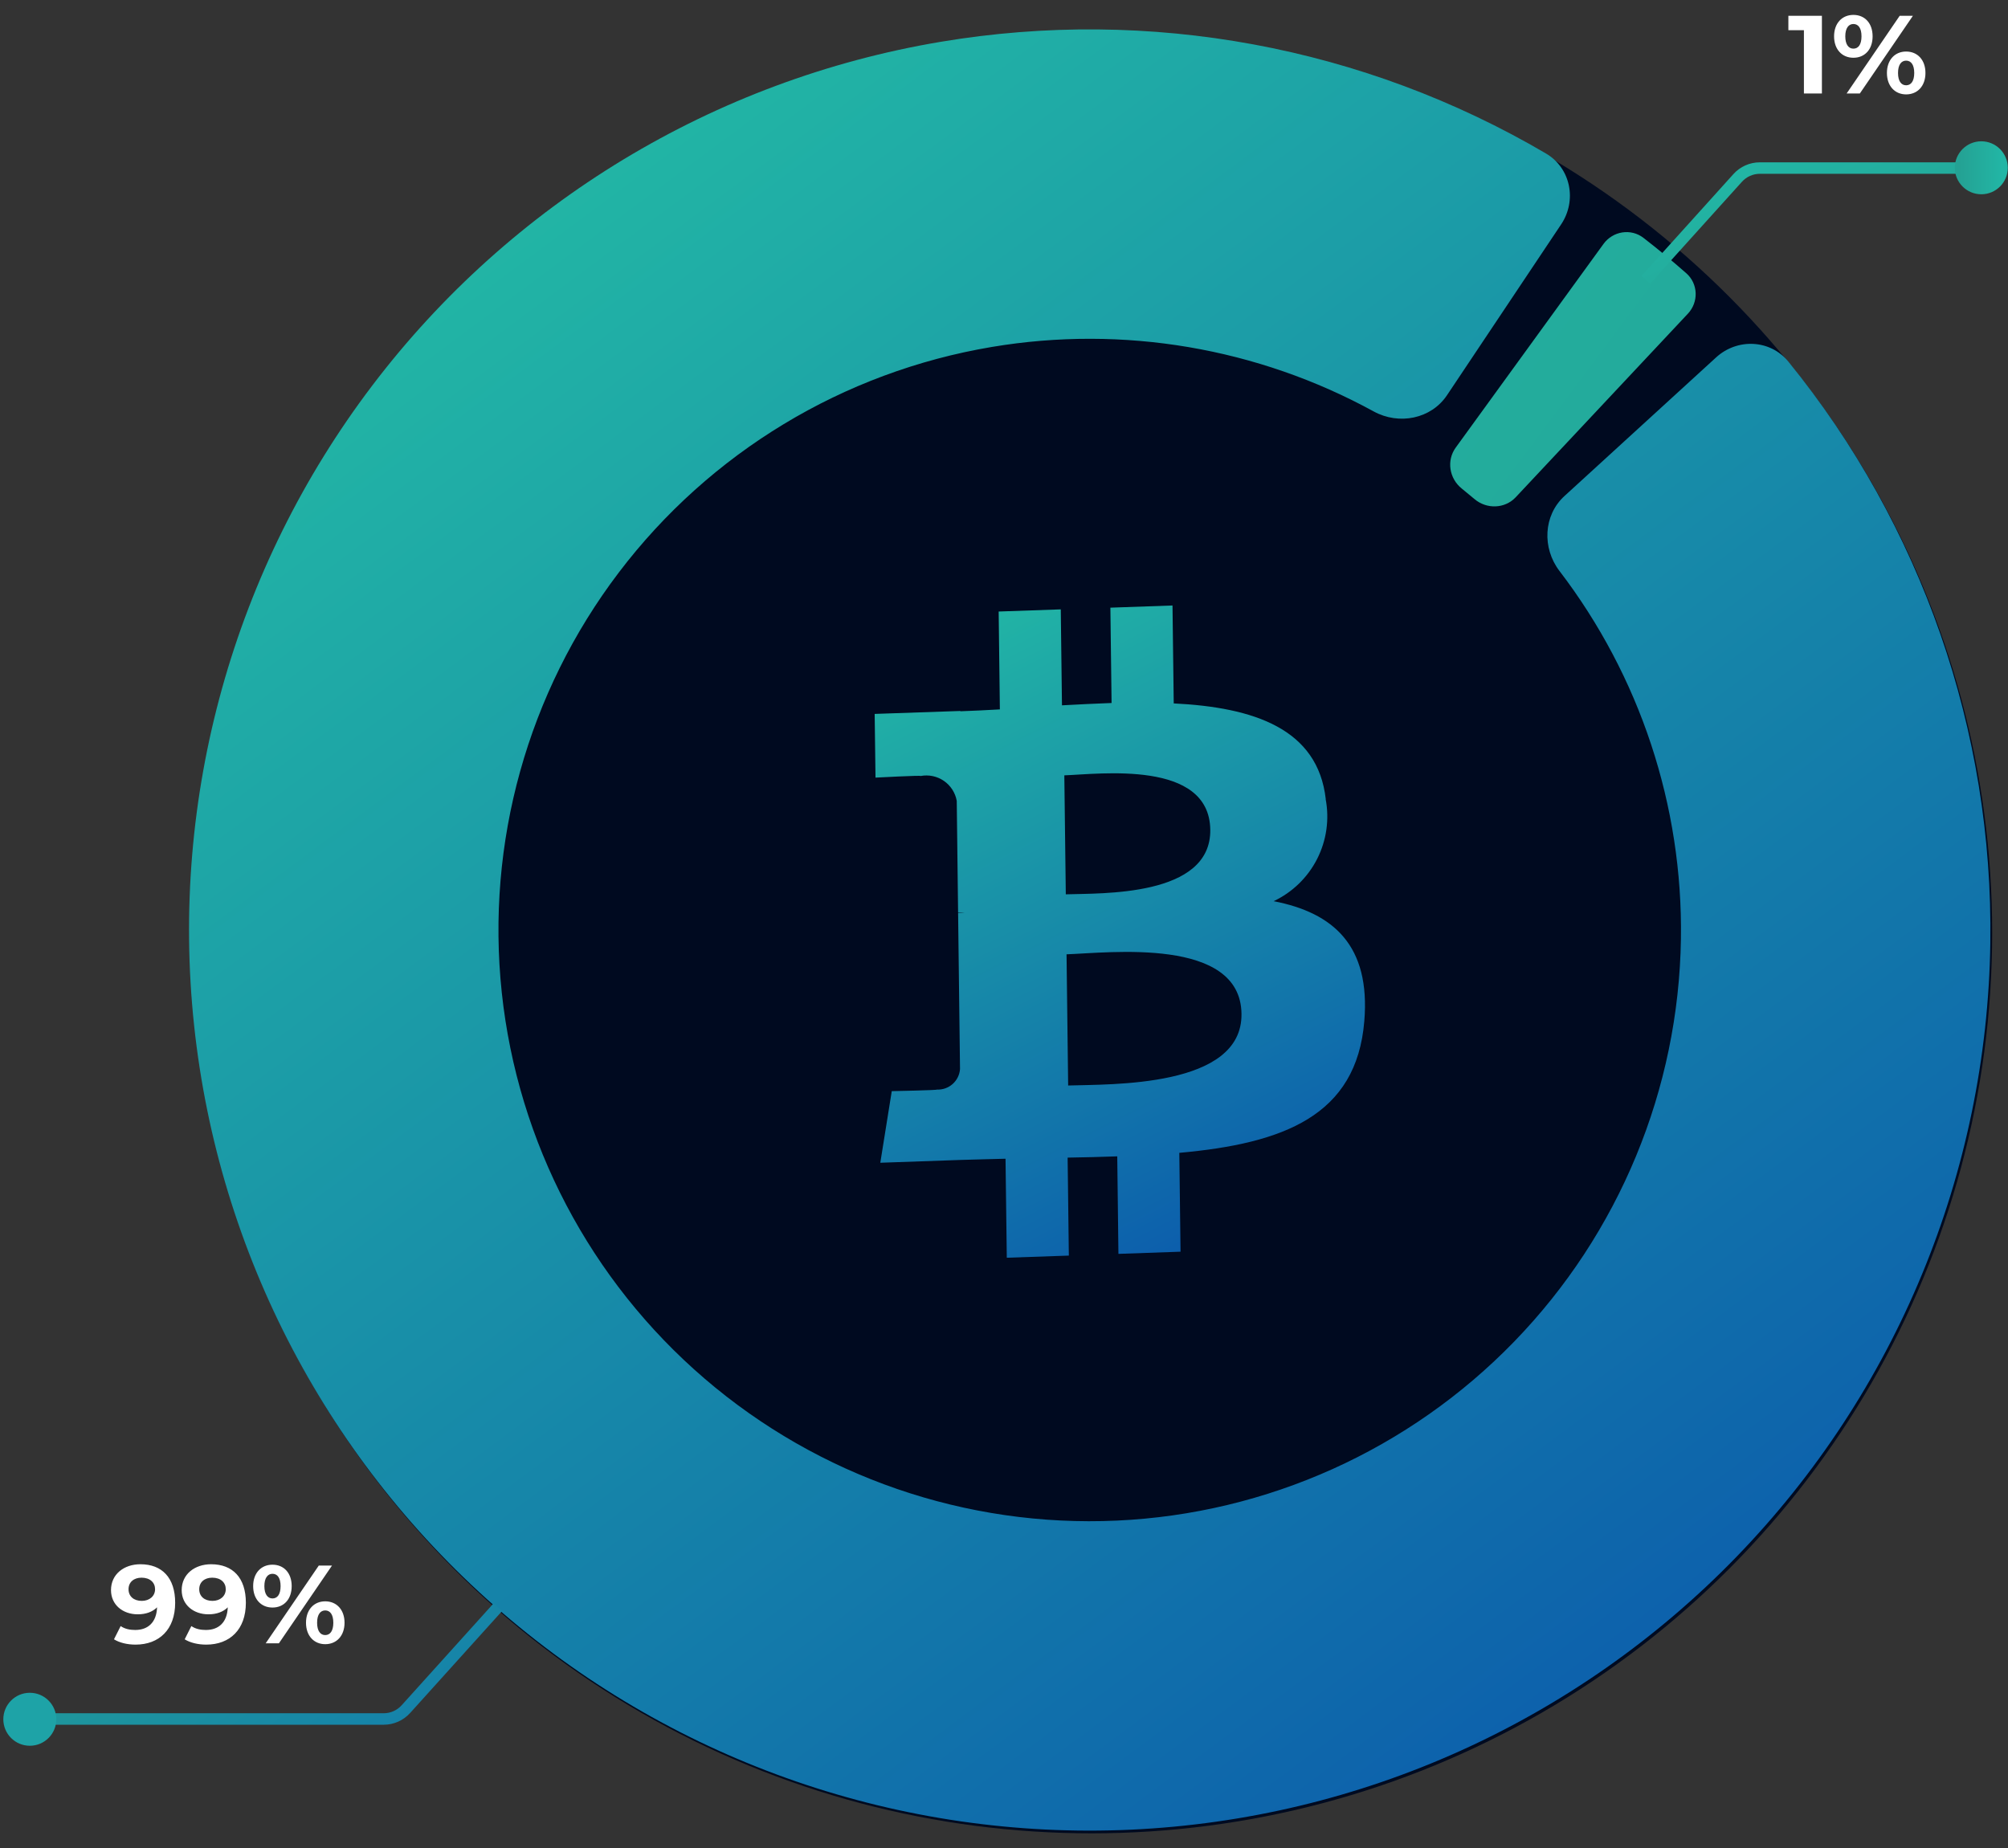
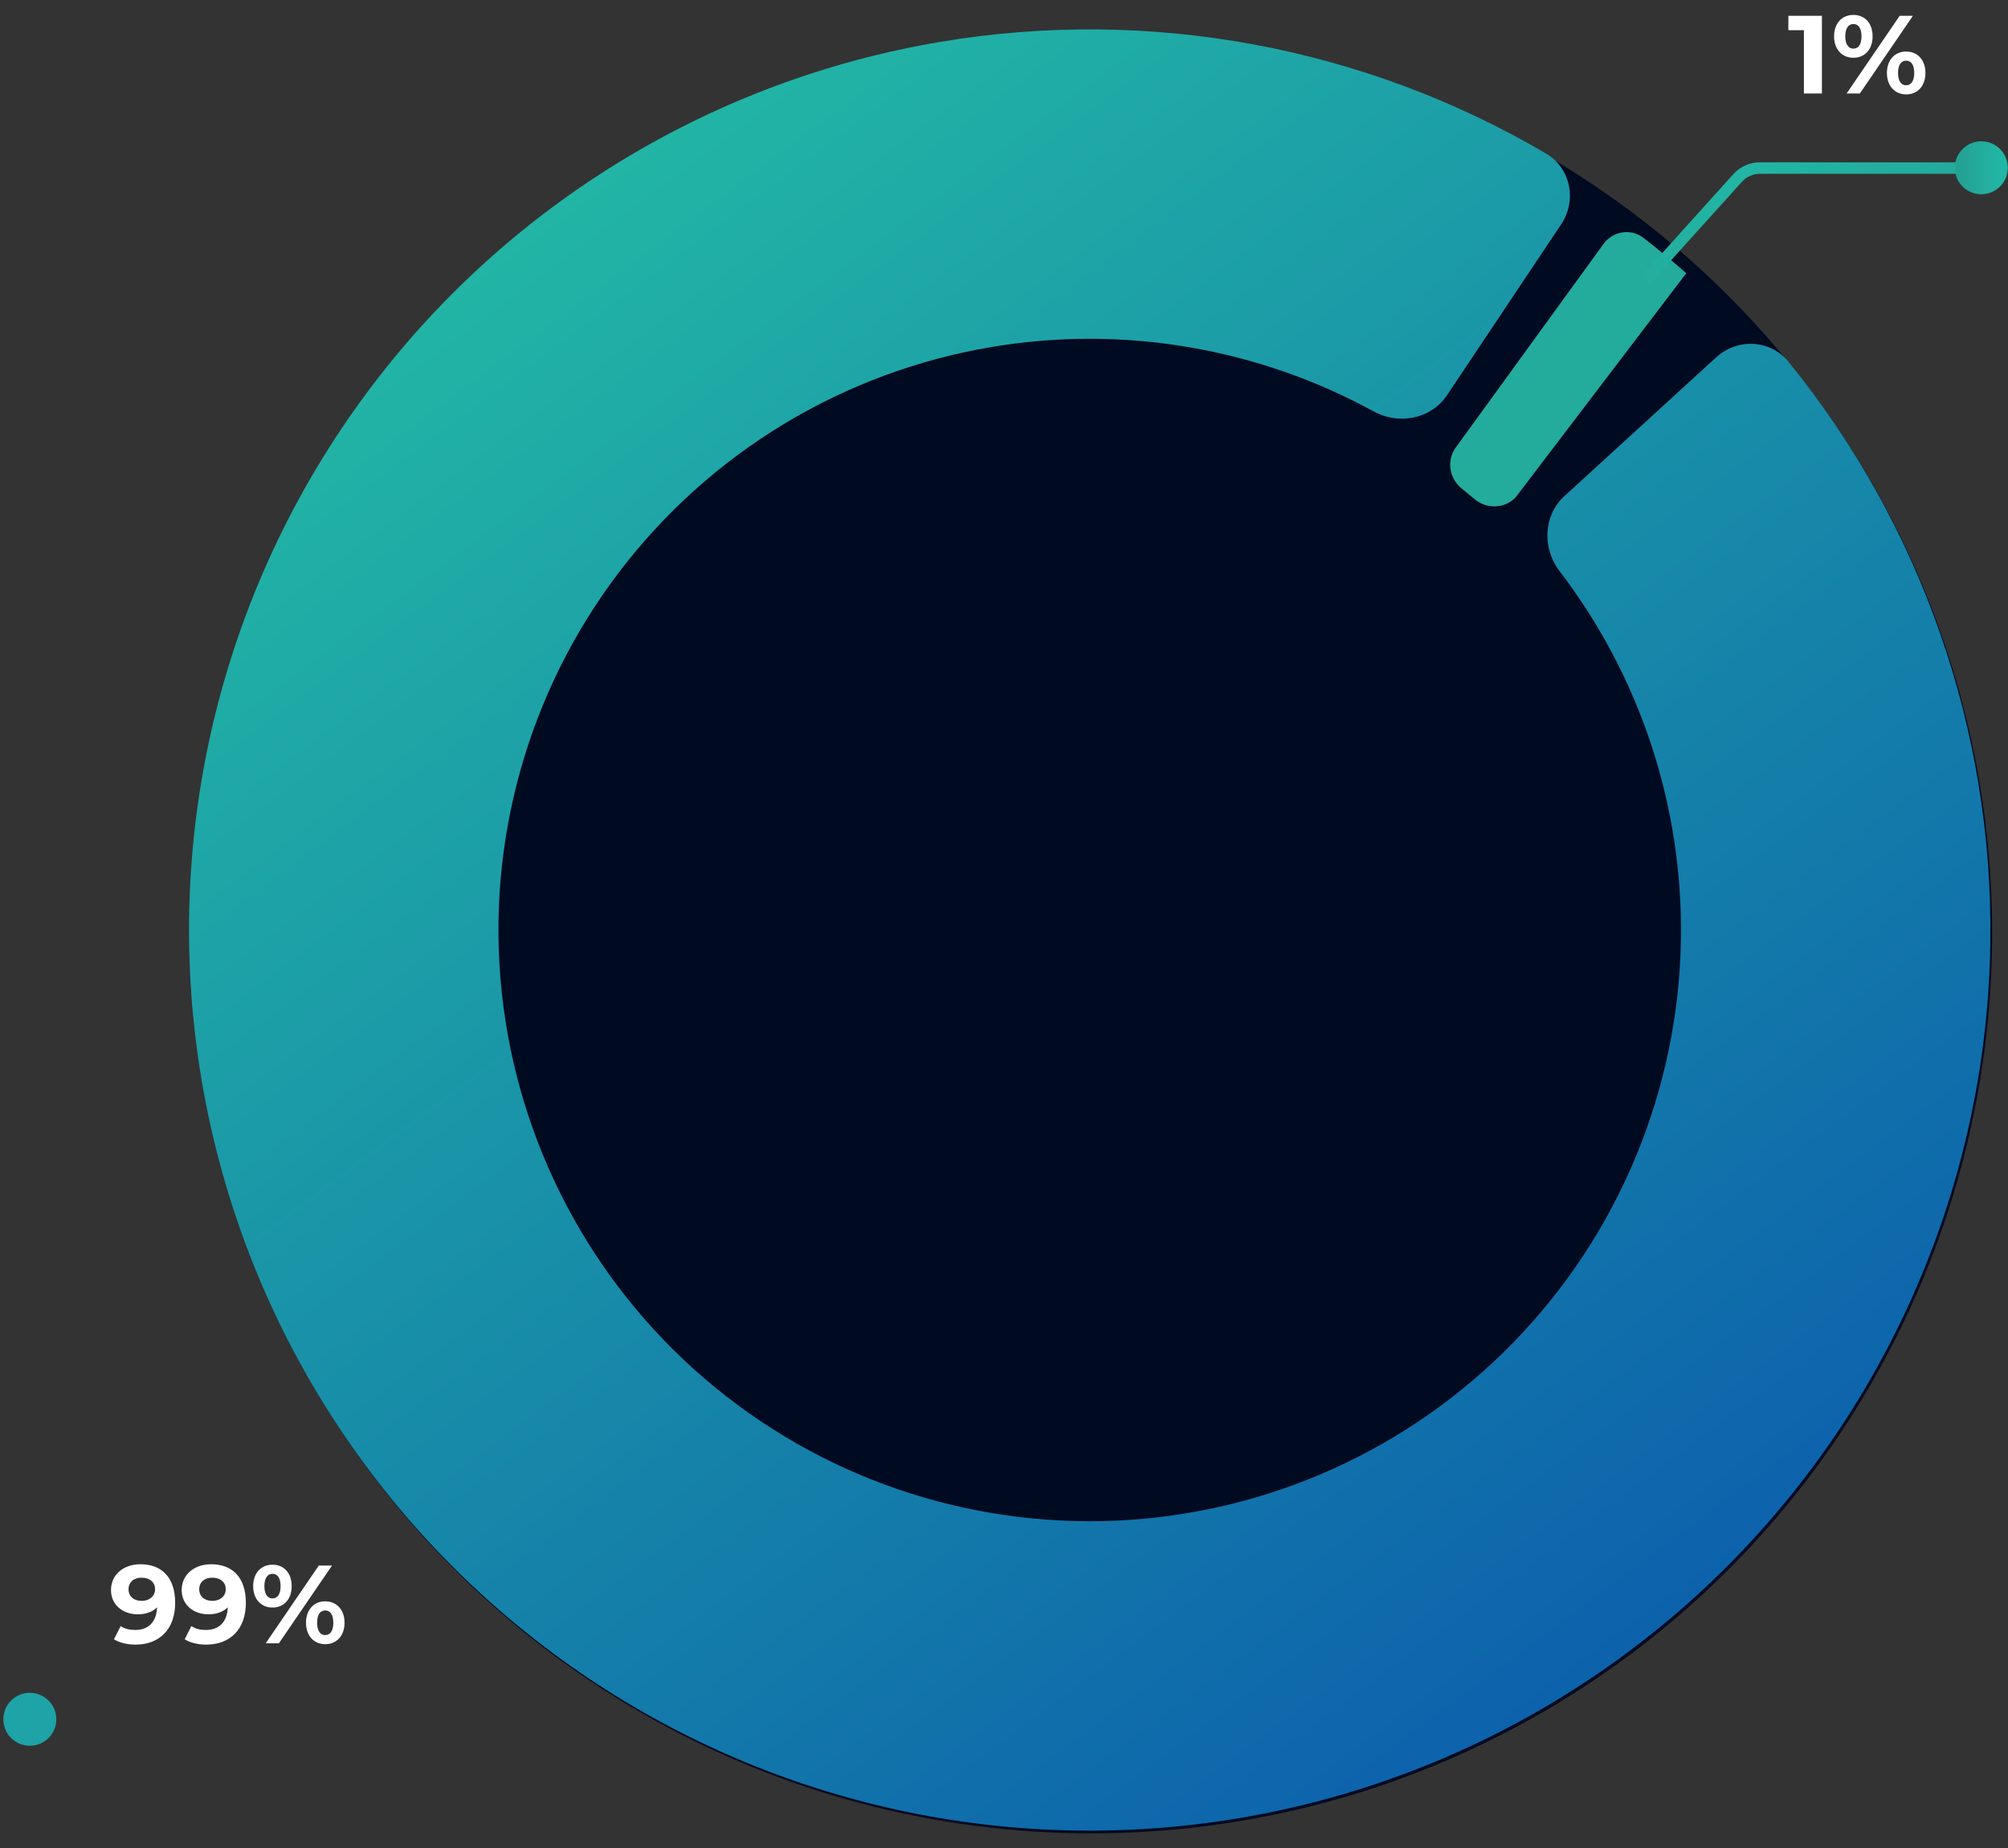
<svg xmlns="http://www.w3.org/2000/svg" width="478" height="440" viewBox="0 0 478 440" fill="none">
  <rect x="0" y="0" width="478" height="440" fill="#333333" stroke="none" />
  <circle cx="259.827" cy="222.054" r="214.406" fill="#000A20" />
  <path d="M408.52 85.083C413.562 80.473 421.417 80.803 425.729 86.103C457.429 125.067 474.528 174.055 473.79 224.541C472.991 279.163 451.374 331.419 413.351 370.642C375.329 409.864 323.769 433.094 269.199 435.589C214.629 438.084 161.165 419.656 119.722 384.067C78.279 348.477 51.983 298.411 46.203 244.091C40.424 189.771 55.596 135.293 88.623 91.78C121.649 48.267 170.039 19.002 223.912 9.958C273.708 1.6 324.717 11.101 368.024 36.549C373.914 40.01 375.427 47.725 371.633 53.406L344.461 94.082C340.666 99.762 333.007 101.238 327.015 97.956C299.402 82.833 267.389 77.347 236.106 82.598C200.74 88.534 168.974 107.746 147.293 136.311C125.612 164.876 115.652 200.639 119.446 236.298C123.24 271.958 140.502 304.824 167.708 328.187C194.914 351.551 230.012 363.648 265.835 362.01C301.658 360.372 335.506 345.123 360.466 319.374C385.427 293.626 399.618 259.321 400.142 223.464C400.606 191.747 390.345 160.931 371.223 135.92C367.074 130.493 367.375 122.699 372.417 118.089L408.52 85.083Z" fill="url(#paint0_linear_958_795)" />
-   <path d="M381.707 58.078C383.936 55.006 388.241 54.314 391.239 56.64C394.716 59.337 398.109 62.14 401.413 65.046C404.263 67.552 404.395 71.91 401.799 74.678L360.819 118.373C358.223 121.141 353.885 121.266 350.993 118.808C349.991 117.957 348.978 117.119 347.952 116.296C344.993 113.92 344.298 109.636 346.527 106.564L381.707 58.078Z" fill="url(#paint1_linear_958_795)" />
-   <path d="M315.596 190.252C313.702 173.506 298.511 168.398 279.405 167.46L279.112 144.148L264.325 144.667L264.607 167.361C260.719 167.497 256.749 167.706 252.799 167.917L252.514 145.072L237.732 145.584L238.016 168.885C234.817 169.061 231.673 169.228 228.625 169.33L228.606 169.259L208.213 169.961L208.411 185.126C208.411 185.126 219.325 184.548 219.15 184.742C220.104 184.56 221.085 184.569 222.035 184.768C222.986 184.967 223.887 185.354 224.688 185.904C225.488 186.455 226.171 187.158 226.697 187.975C227.223 188.791 227.582 189.704 227.752 190.66L228.072 217.205C228.594 217.186 229.117 217.201 229.638 217.25L228.074 217.305L228.53 254.503C228.433 255.875 227.803 257.153 226.776 258.067C225.749 258.981 224.405 259.457 223.032 259.395C223.227 259.55 212.283 259.768 212.283 259.768L209.554 276.814L228.801 276.141C232.382 276.019 235.904 275.958 239.364 275.857L239.665 299.426L254.435 298.918L254.145 275.593C258.199 275.531 262.128 275.428 265.959 275.289L266.239 298.508L281.025 297.989L280.735 274.455C305.584 272.223 322.906 265.611 324.766 243.141C326.287 225.044 317.336 217.282 303.189 214.543C307.656 212.433 311.296 208.898 313.537 204.495C315.777 200.091 316.491 195.069 315.567 190.216L315.596 190.252ZM295.534 241.377C295.764 258.993 264.3 258.084 254.272 258.425L253.888 227.192C263.938 226.84 295.306 222.987 295.536 241.364L295.534 241.377ZM288.105 197.548C288.299 213.575 262.06 212.619 253.711 212.91L253.36 184.586C261.708 184.295 287.894 180.834 288.105 197.548Z" fill="url(#paint2_linear_958_795)" />
+   <path d="M381.707 58.078C383.936 55.006 388.241 54.314 391.239 56.64C394.716 59.337 398.109 62.14 401.413 65.046L360.819 118.373C358.223 121.141 353.885 121.266 350.993 118.808C349.991 117.957 348.978 117.119 347.952 116.296C344.993 113.92 344.298 109.636 346.527 106.564L381.707 58.078Z" fill="url(#paint1_linear_958_795)" />
  <path d="M425.719 3.759H433.701V22.26H429.419V7.195H425.719V3.759ZM441.196 13.75C438.501 13.75 436.598 11.768 436.598 8.649C436.598 5.53 438.501 3.548 441.196 3.548C443.892 3.548 445.769 5.504 445.769 8.649C445.769 11.794 443.892 13.75 441.196 13.75ZM439.584 22.26L452.218 3.759H455.363L442.729 22.26H439.584ZM441.196 11.582C442.359 11.582 443.126 10.631 443.126 8.649C443.126 6.667 442.359 5.715 441.196 5.715C440.06 5.715 439.267 6.693 439.267 8.649C439.267 10.605 440.06 11.582 441.196 11.582ZM453.751 22.472C451.081 22.472 449.178 20.489 449.178 17.371C449.178 14.252 451.081 12.27 453.751 12.27C456.446 12.27 458.349 14.252 458.349 17.371C458.349 20.489 456.446 22.472 453.751 22.472ZM453.751 20.304C454.914 20.304 455.68 19.326 455.68 17.371C455.68 15.415 454.914 14.437 453.751 14.437C452.614 14.437 451.821 15.389 451.821 17.371C451.821 19.353 452.614 20.304 453.751 20.304Z" fill="white" />
  <path d="M473.378 41.377C474.133 41.377 474.745 40.765 474.745 40.01C474.745 39.256 474.133 38.644 473.378 38.644V41.377ZM392.782 67.538L414.672 43.269L412.642 41.439L390.753 65.707L392.782 67.538ZM418.927 41.377H473.378V38.644H418.927V41.377ZM414.672 43.269C415.758 42.064 417.304 41.377 418.927 41.377V38.644C416.531 38.644 414.247 39.66 412.642 41.439L414.672 43.269Z" fill="url(#paint3_linear_958_795)" />
  <circle cx="471.643" cy="39.944" r="6.306" fill="url(#paint4_linear_958_795)" />
  <path d="M33.426 372.398C38.553 372.398 41.698 375.596 41.698 381.569C41.698 387.965 37.866 391.533 32.263 391.533C30.307 391.533 28.43 391.084 27.135 390.265L28.721 387.12C29.726 387.807 30.915 388.045 32.184 388.045C35.249 388.045 37.258 386.221 37.39 382.653C36.307 383.737 34.721 384.318 32.791 384.318C29.223 384.318 26.422 382.045 26.422 378.556C26.422 374.777 29.514 372.398 33.426 372.398ZM33.743 381.12C35.619 381.12 36.914 379.957 36.914 378.345C36.914 376.759 35.725 375.596 33.69 375.596C31.866 375.596 30.598 376.653 30.598 378.345C30.598 380.036 31.84 381.12 33.743 381.12ZM50.254 372.398C55.382 372.398 58.527 375.596 58.527 381.569C58.527 387.965 54.694 391.533 49.091 391.533C47.135 391.533 45.259 391.084 43.964 390.265L45.55 387.12C46.554 387.807 47.743 388.045 49.012 388.045C52.078 388.045 54.087 386.221 54.219 382.653C53.135 383.737 51.549 384.318 49.62 384.318C46.052 384.318 43.25 382.045 43.25 378.556C43.25 374.777 46.343 372.398 50.254 372.398ZM50.571 381.12C52.448 381.12 53.743 379.957 53.743 378.345C53.743 376.759 52.554 375.596 50.519 375.596C48.695 375.596 47.426 376.653 47.426 378.345C47.426 380.036 48.668 381.12 50.571 381.12ZM64.862 382.706C62.167 382.706 60.264 380.724 60.264 377.605C60.264 374.486 62.167 372.504 64.862 372.504C67.558 372.504 69.435 374.46 69.435 377.605C69.435 380.75 67.558 382.706 64.862 382.706ZM63.25 391.216L75.884 372.715H79.029L66.395 391.216H63.25ZM64.862 380.539C66.025 380.539 66.792 379.587 66.792 377.605C66.792 375.623 66.025 374.671 64.862 374.671C63.726 374.671 62.933 375.649 62.933 377.605C62.933 379.561 63.726 380.539 64.862 380.539ZM77.417 391.428C74.747 391.428 72.844 389.445 72.844 386.327C72.844 383.208 74.747 381.226 77.417 381.226C80.113 381.226 82.016 383.208 82.016 386.327C82.016 389.445 80.113 391.428 77.417 391.428ZM77.417 389.26C78.58 389.26 79.346 388.283 79.346 386.327C79.346 384.371 78.58 383.393 77.417 383.393C76.28 383.393 75.487 384.345 75.487 386.327C75.487 388.309 76.28 389.26 77.417 389.26Z" fill="white" />
-   <path d="M9.726 407.871C8.971 407.871 8.36 408.483 8.36 409.237C8.36 409.992 8.971 410.604 9.726 410.604L9.726 407.871ZM96.616 406.894L97.631 407.809L96.616 406.894ZM117.491 381.71L95.602 405.979L97.631 407.809L119.52 383.54L117.491 381.71ZM91.347 407.871L9.726 407.871L9.726 410.604L91.347 410.604L91.347 407.871ZM95.602 405.979C94.515 407.183 92.969 407.871 91.347 407.871L91.347 410.604C93.743 410.604 96.026 409.588 97.631 407.809L95.602 405.979Z" fill="url(#paint5_linear_958_795)" />
  <circle cx="7.098" cy="409.304" r="6.306" transform="rotate(-180 7.098 409.304)" fill="#1EA3A7" />
  <defs>
    <linearGradient id="paint0_linear_958_795" x1="123.051" y1="47.436" x2="430.556" y2="461.203" gradientUnits="userSpaceOnUse">
      <stop stop-color="#22B6A5" />
      <stop offset="1" stop-color="#0952AD" />
    </linearGradient>
    <linearGradient id="paint1_linear_958_795" x1="90.786" y1="97.99" x2="433.189" y2="353.389" gradientUnits="userSpaceOnUse">
      <stop stop-color="#22B6A5" />
      <stop offset="1" stop-color="#24A294" />
    </linearGradient>
    <linearGradient id="paint2_linear_958_795" x1="215.303" y1="151.748" x2="298.129" y2="314.383" gradientUnits="userSpaceOnUse">
      <stop stop-color="#22B6A5" />
      <stop offset="1" stop-color="#0952AD" />
    </linearGradient>
    <linearGradient id="paint3_linear_958_795" x1="400.401" y1="45.369" x2="416.675" y2="82.593" gradientUnits="userSpaceOnUse">
      <stop stop-color="#22B6A5" />
      <stop offset="1" stop-color="#24A294" />
    </linearGradient>
    <linearGradient id="paint4_linear_958_795" x1="476.615" y1="39.965" x2="466.672" y2="40.042" gradientUnits="userSpaceOnUse">
      <stop stop-color="#22B6A5" />
      <stop offset="1" stop-color="#24A294" />
    </linearGradient>
    <linearGradient id="paint5_linear_958_795" x1="106.998" y1="403.879" x2="60.545" y2="337.474" gradientUnits="userSpaceOnUse">
      <stop stop-color="#1582AA" />
      <stop offset="1" stop-color="#24A294" />
    </linearGradient>
  </defs>
</svg>